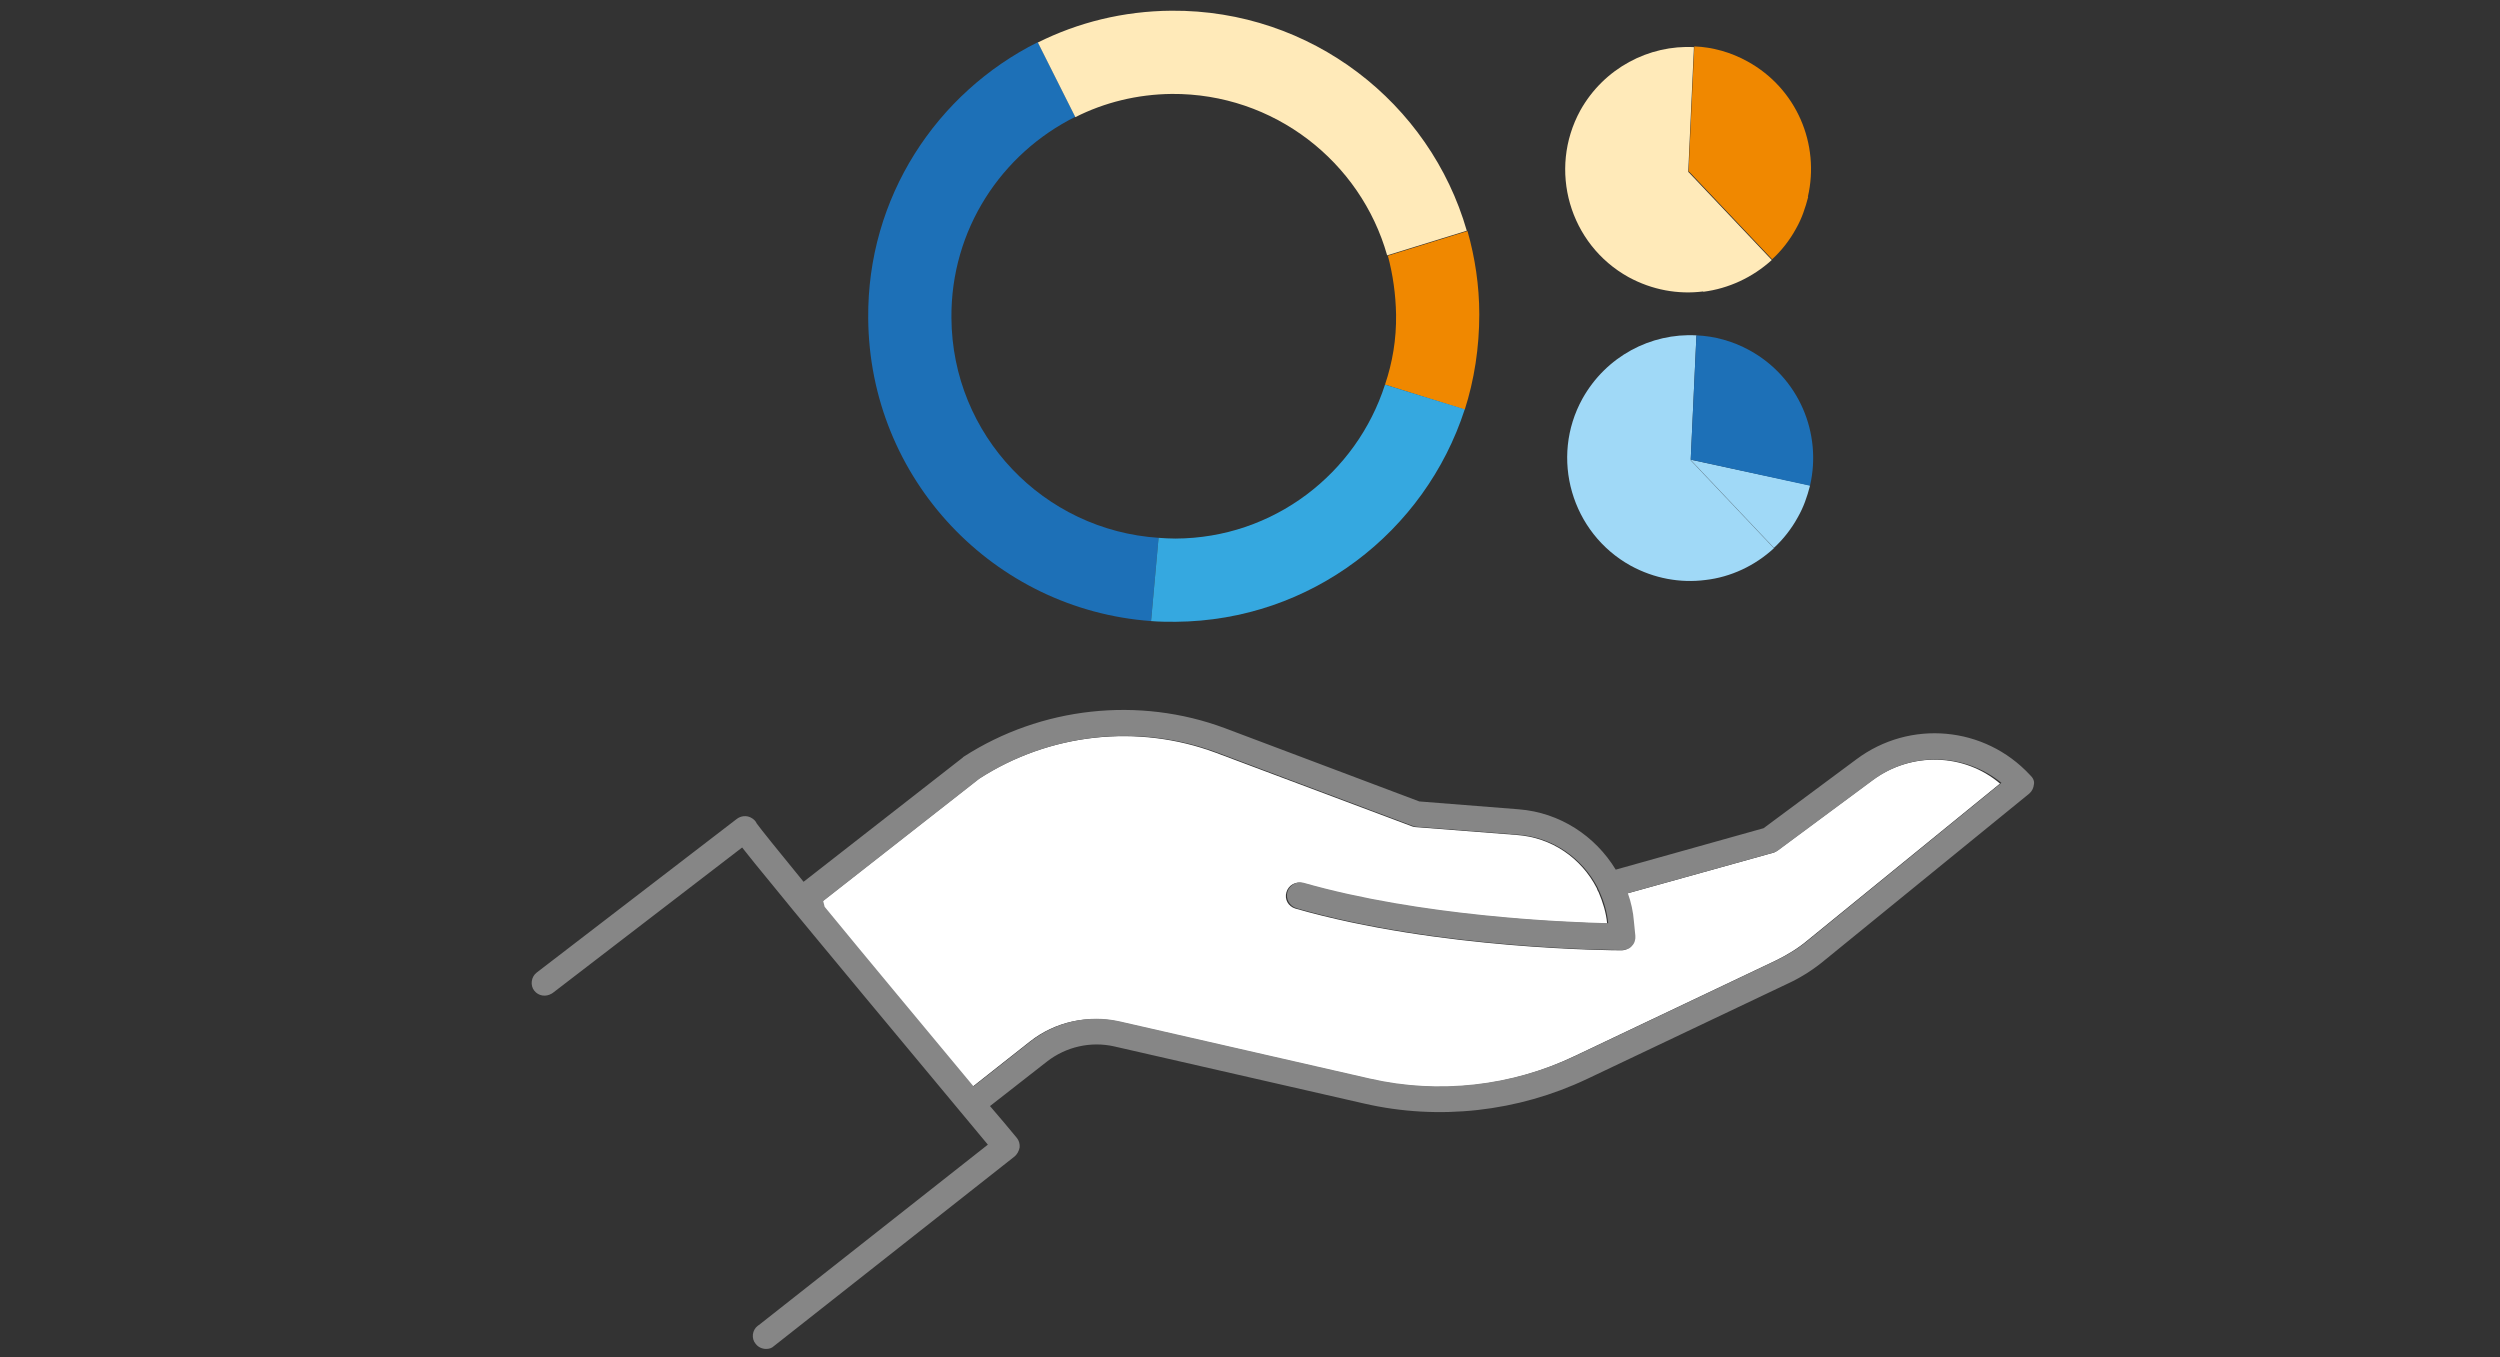
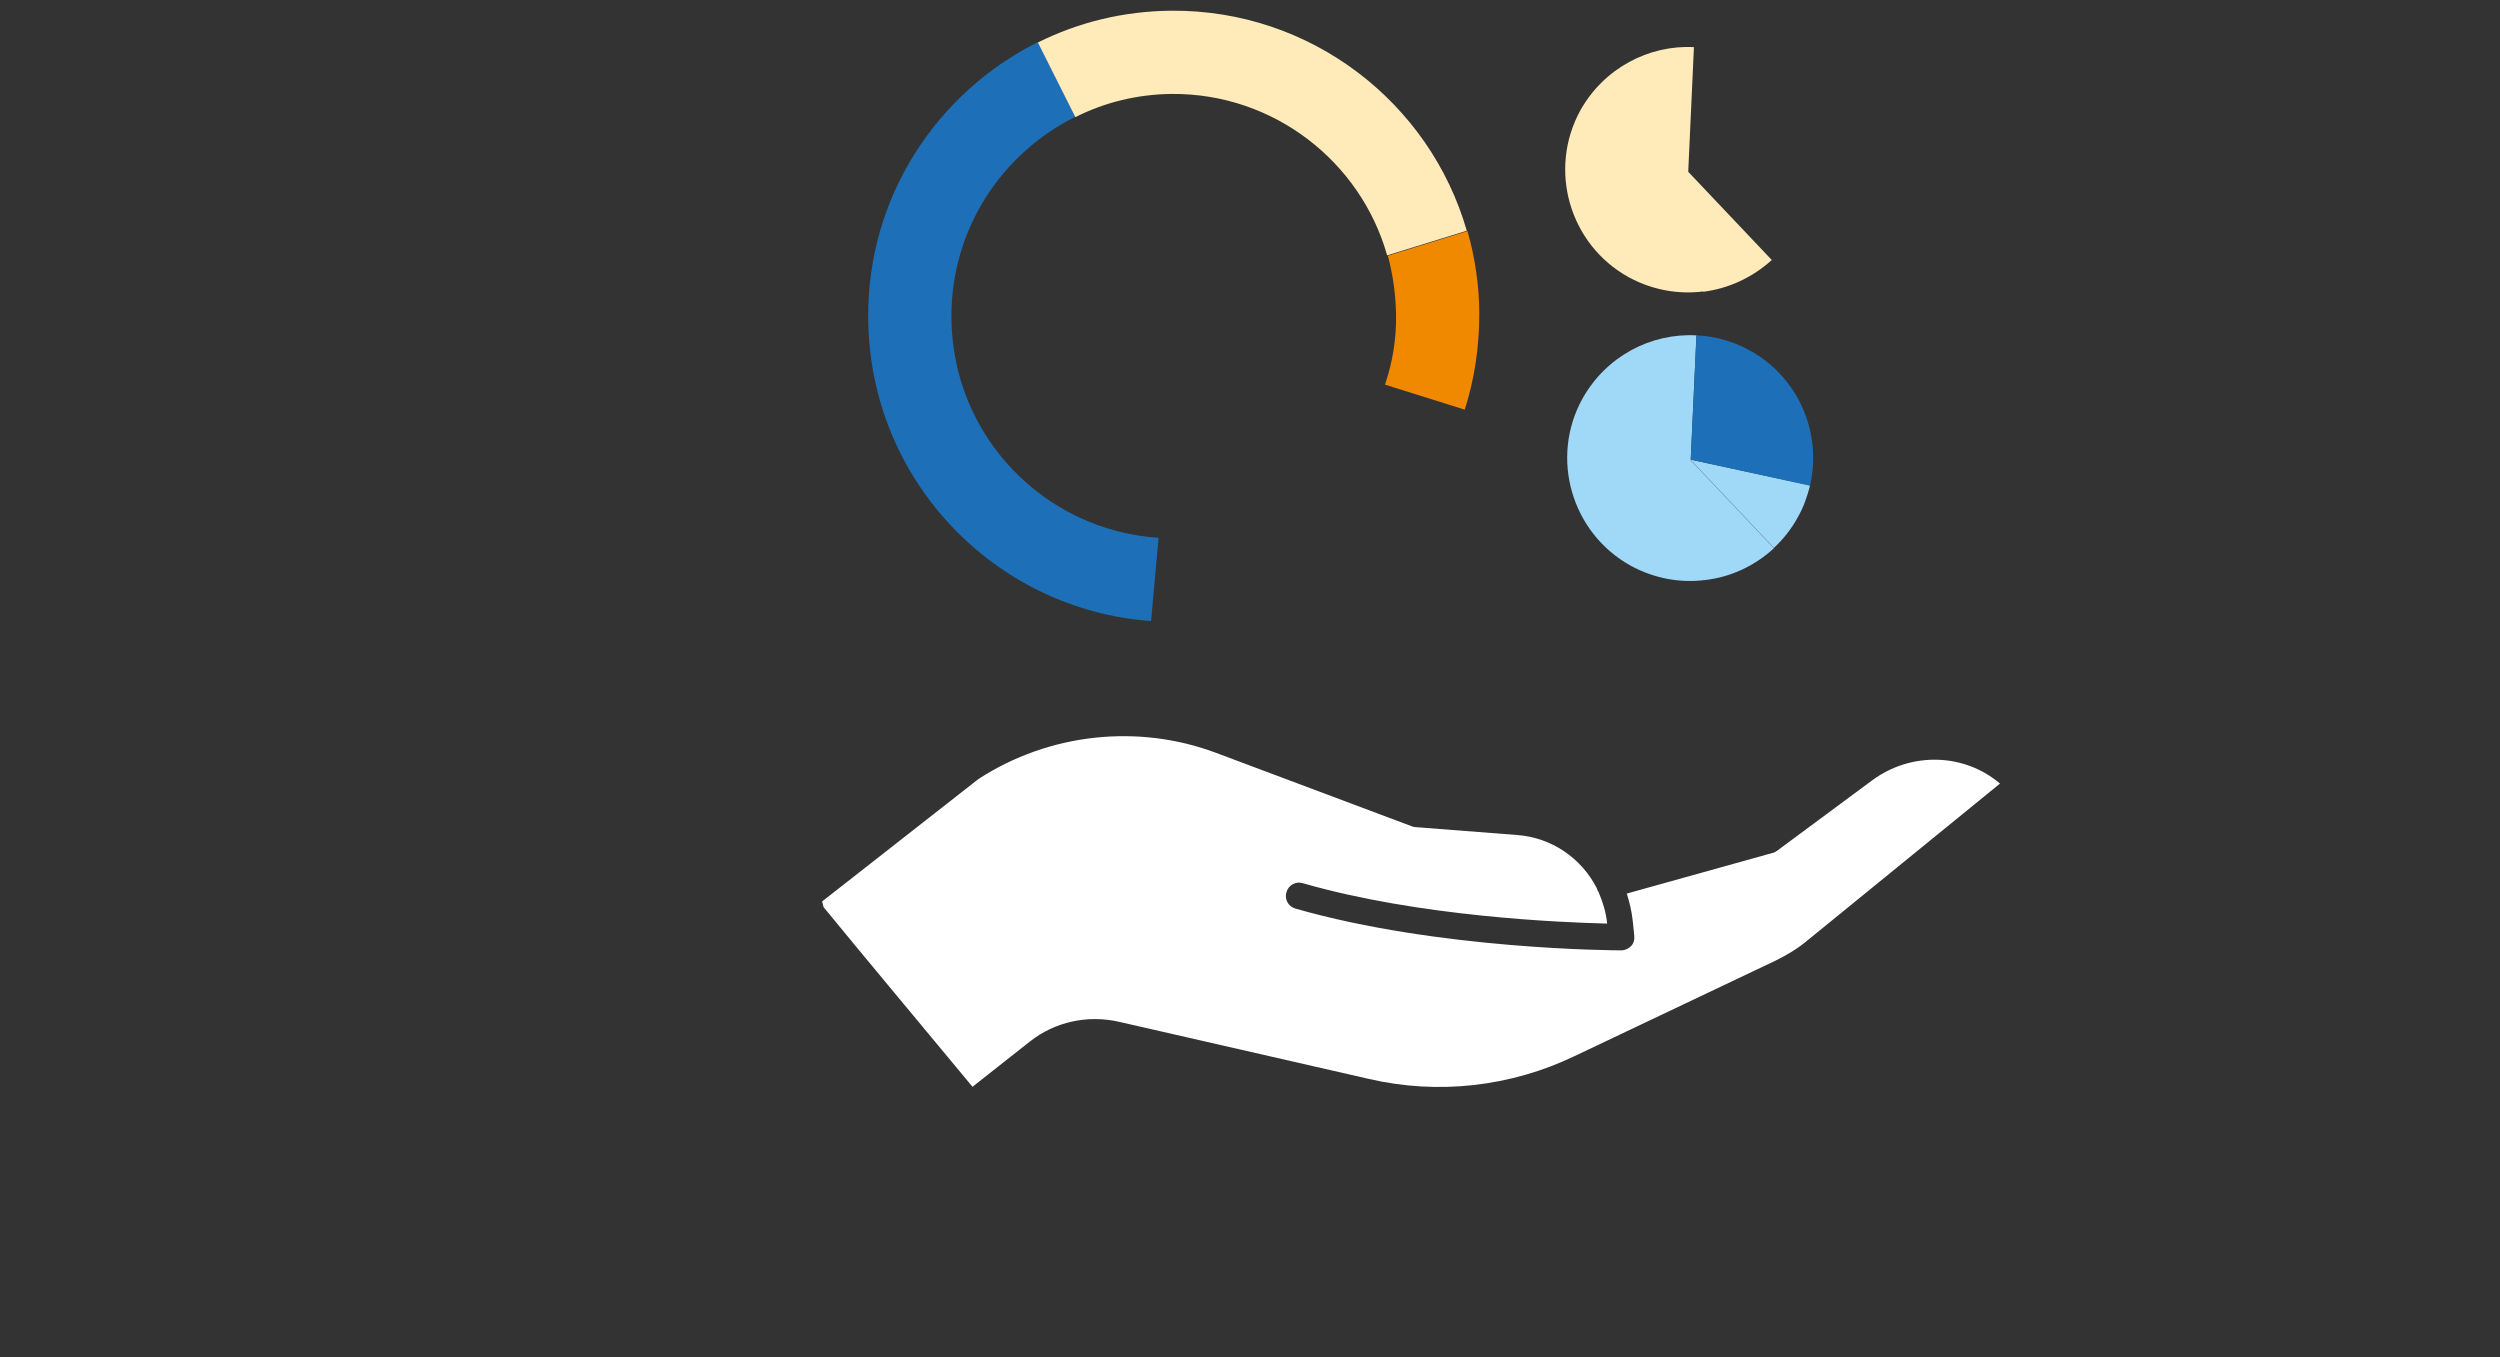
<svg xmlns="http://www.w3.org/2000/svg" version="1.1" baseProfile="basic" id="Ebene_1" x="0px" y="0px" viewBox="0 0 700 380" xml:space="preserve">
  <rect x="0" y="0" width="700" height="380" fill="#333333" stroke="none" />
  <style type="text/css">
	.st0{fill:none;}
	.st1{fill:#FFFFFF;}
	.st2{fill:#868686;}
	.st3{fill:#A0D9F7;}
	.st4{fill:#1D70B7;}
	.st5{fill:#FFEAB9;}
	.st6{fill:#F08800;}
	.st7{fill:#35A8E0;}
</style>
  <g>
    <path class="st0" d="M387.8,107.7L387.8,107.7c2.1-6.2,3.1-12.7,3.1-19.6c-0.1-5.7-0.9-11.3-2.4-16.6   c-7.4-26.2-31.7-45.4-60.3-45.2c-9.8,0.1-19,2.4-27.1,6.5c-20.7,10.3-34.8,31.6-34.7,56.3c0.2,32.9,25.8,59.5,58.1,61.6l0,0   c1.6,0.1,3.1,0.2,4.6,0.2C356.6,150.7,379.8,132.6,387.8,107.7z" />
-     <polygon class="st0" points="473.5,128.9 496.7,153.4 473.6,129  " />
    <polygon class="st0" points="472.8,48.1 496.1,72.7 472.9,48.2  " />
    <polygon class="st0" points="473.4,128.7 473.4,128.8 473.4,128.8  " />
    <path class="st1" d="M524.2,218.5l-26.6,19.7c-0.3,0.2-0.7,0.5-1.2,0.6l-40.9,11.4c0.8,2.5,1.4,5.1,1.7,7.9l0.4,4   c0.1,1.1-0.2,2.1-0.9,2.8c-0.7,0.7-1.7,1.2-2.7,1.2c-2.1,0-51.2-0.2-91.3-11.7c-2-0.6-3.1-2.6-2.5-4.6c0.6-2,2.6-3.1,4.6-2.5   c32.6,9.4,72.5,11,85.2,11.3c-0.3-3.1-1.2-6-2.4-8.8c-0.2-0.3-0.4-0.7-0.5-1.1c-4.3-8.4-12.6-14.2-22.4-14.9l-28.3-2.2   c-0.3,0-0.7-0.1-1-0.2l-54.9-20.6c-21.9-8.2-46.7-5.5-66.5,7.3l-43.8,34.3l0.4,1.6c11.8,14.4,27.6,33.3,41.7,50.3l16.1-12.7   c7-5.5,16.1-7.5,24.9-5.5l70,16c19.3,4.5,39.7,2.2,57.6-6.4l56.2-26.7c3.3-1.6,6.4-3.5,9-5.7l53.9-43.9   C550,210.9,535.2,210.4,524.2,218.5z" />
-     <path class="st2" d="M568.4,217c-12.7-13.7-33.6-15.6-48.6-4.4l-26,19.3l-41.4,11.6c-5.7-9.4-15.6-16-27.2-16.9l-27.8-2.2   L343,203.9c-24.1-9-51.5-6-73.2,8c-0.1,0.1-0.2,0.1-0.2,0.2L225,246.9c-7.2-8.8-12.1-14.9-13.1-16.3c-0.3-0.7-0.9-1.3-1.7-1.7   c-1.2-0.6-2.7-0.5-3.9,0.4l-56,43c-1.6,1.2-1.9,3.6-0.7,5.1c1.2,1.5,3.2,1.8,4.9,0.8c0.1-0.1,0.2-0.1,0.3-0.2l53-40.7   c1.8,2.3,4.7,5.9,9.4,11.6c6,7.4,14.6,17.7,25.2,30.5c14.2,17.1,28.6,34.4,34.2,41.1l-64.1,50.5l-0.3,0.2c-1.6,1.2-1.9,3.6-0.6,5.1   c0.7,0.9,1.8,1.4,2.9,1.4c0.8,0,1.6-0.2,2.2-0.8l67.4-53.1c0.7-0.6,1.2-1.5,1.4-2.5c0.1-1-0.2-2-0.8-2.7c-2.4-2.9-4.9-5.9-7.5-8.9   l16-12.5c5.3-4.1,12.2-5.7,18.8-4.2l70,16c20.9,4.8,43,2.3,62.4-6.9l56.2-26.7c3.9-1.8,7.4-4.1,10.5-6.7l57.1-46.5   c0.8-0.7,1.2-1.6,1.3-2.6C569.7,218.7,569.2,217.7,568.4,217z M506.4,263.2c-2.6,2.2-5.7,4.1-9,5.7l-56.2,26.7   c-17.9,8.5-38.3,10.8-57.6,6.4l-70-16c-8.8-2-17.9,0.1-24.9,5.5l-16.1,12.7c-14.2-17.1-29.9-35.9-41.7-50.3l-0.4-1.6l43.8-34.3   c19.7-12.7,44.5-15.5,66.5-7.3l54.9,20.6c0.3,0.1,0.7,0.2,1,0.2l28.3,2.2c9.8,0.7,18.1,6.6,22.4,14.9c0.1,0.4,0.3,0.7,0.5,1.1   c1.2,2.7,2.1,5.7,2.4,8.8c-12.7-0.3-52.6-2-85.2-11.3c-2-0.6-4,0.6-4.6,2.5c-0.6,2,0.6,4,2.5,4.6c40.1,11.5,89.2,11.7,91.3,11.7   c1.1,0,2.1-0.4,2.7-1.2c0.7-0.7,1-1.8,0.9-2.8l-0.4-4c-0.2-2.7-0.8-5.4-1.7-7.9l40.9-11.4c0.4-0.1,0.8-0.3,1.2-0.6l26.6-19.7   c10.9-8.1,25.7-7.5,35.9,0.8L506.4,263.2z" />
    <path class="st3" d="M443.1,111.6c-9.2,16.6-3.1,37.6,13.5,46.8c6.6,3.6,13.9,4.9,20.9,4c7.1-0.8,13.9-4,19.2-8.9l-23.2-24.5   l-0.1-0.1l0,0v-0.1l0,0l0.2,0.2l23.1,24.4c2.6-2.4,4.9-5.3,6.7-8.6c1.6-2.8,2.6-5.7,3.4-8.8v-0.1l-33.4-7.2l0,0l1.6-34.8   C462.2,93.2,449.7,99.8,443.1,111.6z M473.4,128.8L473.4,128.8L473.4,128.8L473.4,128.8z" />
    <polygon class="st4" points="473.4,128.7 473.4,128.8 473.5,128.9 473.6,129  " />
    <path class="st4" d="M506.8,136L506.8,136c3.4-14.7-3.1-30.3-16.9-37.9c-4.7-2.6-9.9-4-14.9-4.2l-1.6,34.8L506.8,136   C506.8,135.9,506.8,136,506.8,136z" />
    <path class="st4" d="M473.4,128.9L473.4,128.9L473.4,128.9z" />
    <path class="st5" d="M456,77.6c6.6,3.6,13.9,4.9,20.9,4v0.1c7.1-0.9,13.8-4,19.2-8.9l-23.3-24.6l0,0l0,0h-0.1l1.6-35h0.1l0,0   c-12.7-0.7-25.3,5.9-31.9,17.7C433.4,47.5,439.4,68.4,456,77.6z" />
-     <path class="st6" d="M472.8,48.1L472.8,48.1L472.8,48.1L472.8,48.1h0.2l23.2,24.5c2.6-2.4,4.9-5.3,6.7-8.6c1.6-2.8,2.6-5.8,3.4-8.9   h-0.1c3.4-14.7-3.1-30.3-16.9-37.9c-4.7-2.6-9.8-4-14.8-4.2h-0.1L472.8,48.1z" />
    <path class="st4" d="M322.3,173.9l2.1-23.3h0.1l0,0c-32.3-2.1-57.9-28.7-58.1-61.6c-0.2-24.7,14-46,34.7-56.3l-10.5-20.9   c-28.4,14.2-47.8,43.5-47.5,77.3C243.4,134.2,278.3,170.7,322.3,173.9z" />
    <path class="st5" d="M328.1,26.3c28.6-0.2,52.9,19,60.3,45.2l22.3-6.9C400.4,28.8,367.1,2.7,328,3c-13.5,0.1-26.2,3.3-37.4,8.9   l10.5,20.9C309.2,28.7,318.4,26.4,328.1,26.3z" />
    <path class="st6" d="M390.9,88.1c0.1,6.9-1,13.4-3.1,19.6l22.3,7v0.1l0,0c2.7-8.4,4.1-17.5,4.1-26.8c0-8-1.2-15.9-3.3-23.3   l-22.3,6.9C390,76.8,390.8,82.4,390.9,88.1z" />
-     <path class="st7" d="M387.8,107.7L387.8,107.7c-8,24.9-31.2,43-58.7,43.1c-1.6,0-3.1-0.1-4.6-0.2h-0.1l-2.1,23.3l0,0   c2.3,0.2,4.6,0.2,6.9,0.2c37.9-0.3,69.8-25.2,80.9-59.4v-0.1L387.8,107.7z" />
  </g>
</svg>